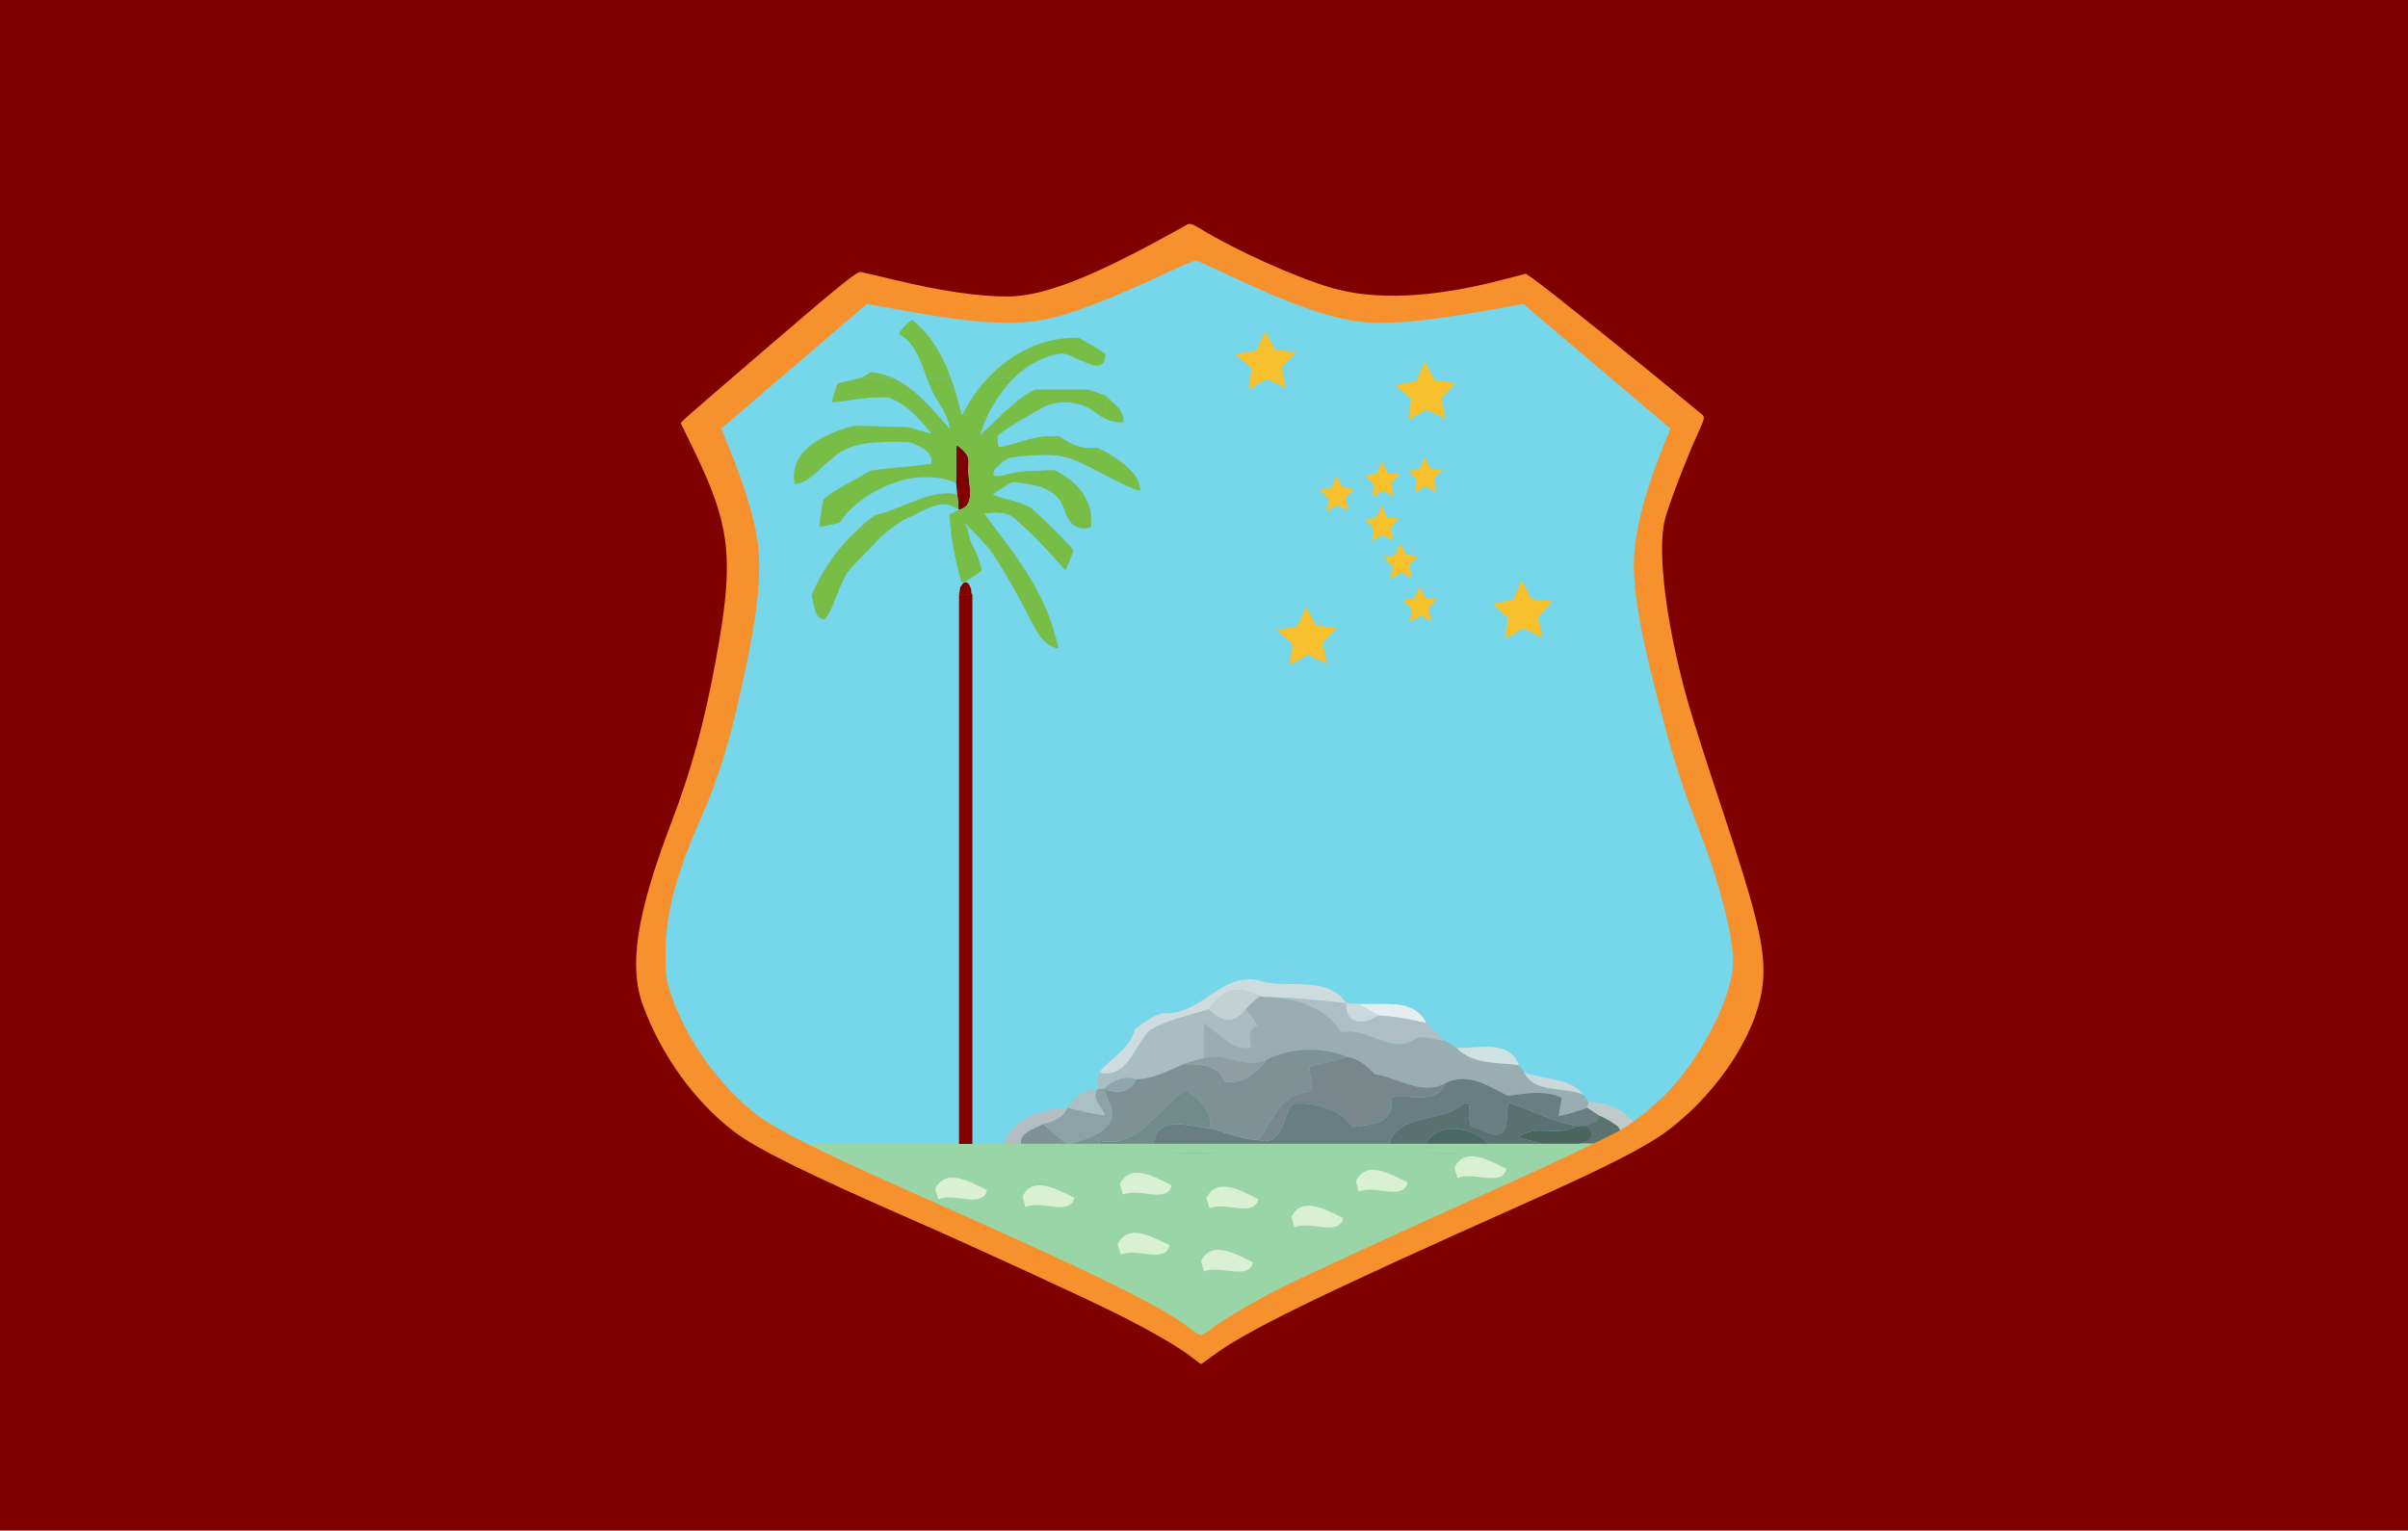
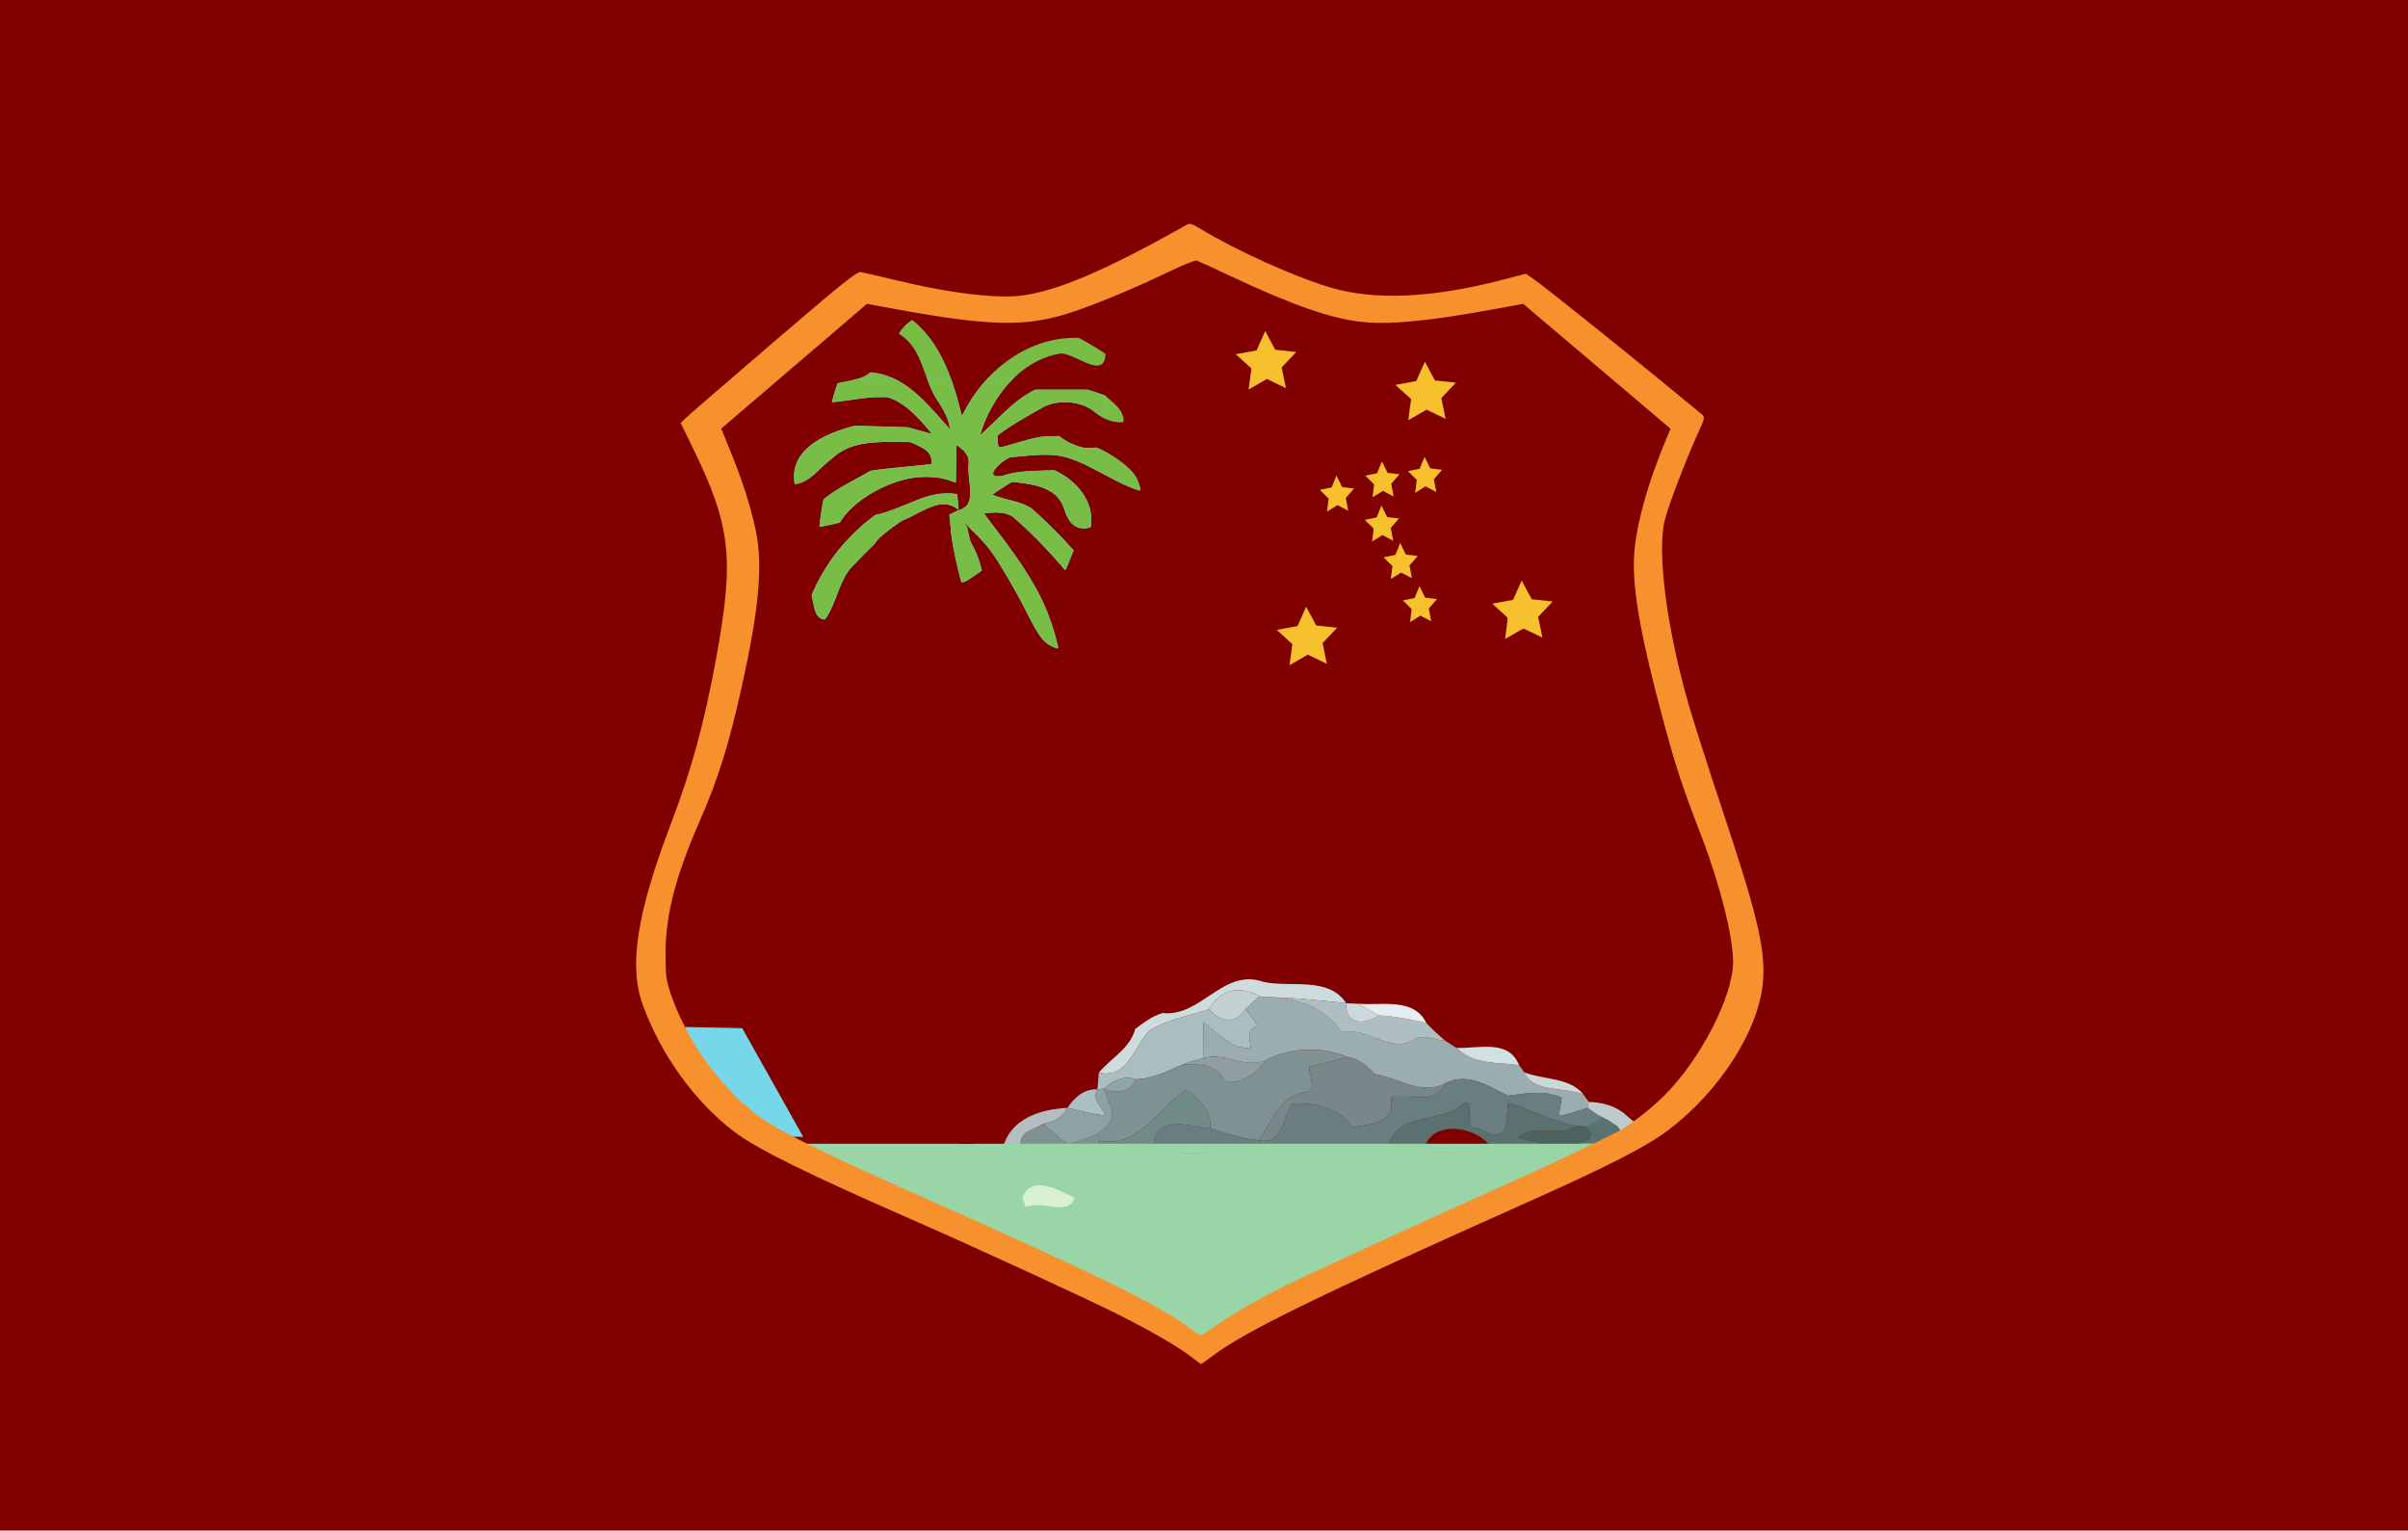
<svg xmlns="http://www.w3.org/2000/svg" xmlns:ns1="http://sodipodi.sourceforge.net/DTD/sodipodi-0.dtd" xmlns:ns2="http://www.inkscape.org/namespaces/inkscape" width="486" height="309" version="1.1" id="svg670" ns1:docname="WestIndiesCricketFlagPre1999.min(1).svg" ns2:version="0.92.2 (5c3e80d, 2017-08-06)">
  <defs id="defs674" />
  <ns1:namedview pagecolor="#ffffff" bordercolor="#666666" borderopacity="1" objecttolerance="10" gridtolerance="10" guidetolerance="10" ns2:pageopacity="0" ns2:pageshadow="2" ns2:window-width="1356" ns2:window-height="819" id="namedview672" showgrid="false" ns2:zoom="0.76375405" ns2:cx="81.298729" ns2:cy="154.5" ns2:window-x="0" ns2:window-y="0" ns2:window-maximized="0" ns2:current-layer="svg670">
    <ns1:guide position="0,0" orientation="0,486" id="guide678" ns2:locked="false" />
    <ns1:guide position="486,0" orientation="-309,0" id="guide680" ns2:locked="false" />
    <ns1:guide position="486,309" orientation="0,-486" id="guide682" ns2:locked="false" />
    <ns1:guide position="0,309" orientation="309,0" id="guide684" ns2:locked="false" />
  </ns1:namedview>
  <path d="M 0,0 H 486 V 309 H 0 Z" id="path554" ns2:connector-curvature="0" style="fill:#800000;fill-rule:evenodd;stroke-width:1.001" />
-   <path d="M158.048 229.814l-22.655-23.342-2.746-24.715 9.61-29.52 6.18-21.97.686-12.358-1.373-10.985-3.432-10.985-1.373-10.298 12.357-12.357 18.536-15.79 14.418 3.432L205.42 62.3l15.103-4.12 19.91-8.924 6.178 2.06 28.835 10.298 19.91-.687 13.044-4.12 29.52 26.776 3.432 2.06-7.552 18.536-2.06 12.356 6.866 28.148 10.298 32.267 4.806 17.85-4.806 13.73-15.79 19.224-6.866 4.806-166.14 1.373z" fill="#76d7ea" id="path556" />
  <path d="M244.88 271.672l22.332-12.622 16.99-7.767 21.846-8.738 15.05-8.253 8.252-2.912-166.024.97 17.96 8.253 22.817 9.71 33.01 16.99z" fill="#99d5a6" id="path558" />
  <path d="M162.114 229.52l-6.375-.062-18.126-16.688.75-5.437 11.437.25z" fill="#76d7ea" id="path560" />
  <path d="M327.614 224.645l2.563 2.188-7.75 4.25-.688-.188h-2.876l.813-5.937 3.124-1.125z" fill="#bfcbca" id="path562" />
  <path d="M322.926 225.27l1.813.938 1.75 1.187 1 1.438-3.814 1.812-1.375.25-4.06-.062.124-2.625 1.438-2.125z" fill="#5a7270" id="path564" />
  <path d="M181.4 67.388a7.972 7.972 0 0 1 2.713-2.8c5.925 4.675 8.325 12.375 10.037 19.4 4.2-8.887 13.238-16.15 23.563-15.775 1.85.963 3.65 2.063 5.4 3.213-.125 5.4-6.025-.063-8.963-.05-8.137 1.187-14.125 8.9-16.312 16.45 3.6-3.175 6.675-7 11.075-9.175h10.525c1.237.35 2.45.75 3.662 1.213 1.55 1.538 3.813 2.838 3.663 5.35-2.5.288-4.6-.962-6.425-2.5-2.775-1.825-7.225-2.062-10.138-.3-2.937 1.688-5.937 3.288-8.625 5.35-1.8 1.6-3.087 3.763-3.95 6 2.15-1.175 4.313-2.962 6.838-1.612-2.1.413-6.65 4.776-1.963 3.9.463.288 1.4.876 1.863 1.163-1.375.863-2.75 1.7-4.05 2.663 2.65 1.1 5.762 1.237 8.125 2.912a40.852 40.852 0 0 1-4.363 1.338l-1.012-.4c-1.138-.438-11.013-.888-7.85 2.687.112.538.325 1.625.437 2.175-.575 2.063 2.788 7.688-1.162 6.388.337-3.363-1.138-6.138-2.663-8.875-.062-.55-.187-1.65-.237-2.2.462-.237 1.412-.712 1.887-.95 3.95-.862 1.575-6.037 1.975-9.05.388-1.924-1-3.074-2.4-4.05-.025 1.913-.05 5.738-.075 7.65-6.15-2.6-12.387-.737-17.725 2.476-2.225 1.475-4.375 3.187-5.725 5.537-1.375.35-2.75.65-4.15.888.138-1.862.45-3.712.788-5.55 2.862-2.424 6.337-3.9 9.525-5.824 4.062-.613 8.175-.85 12.262-1.35.5-2.65-2.337-3.538-4.225-4.413-5.212 0-11.662-.687-15.787 3.325-2.5 1.725-4.313 4.838-7.55 5.175-1.338-7.125 6.437-10.387 12.162-11.837 3.538.1 7.075.2 10.613.312 1.637.413 3.25.95 4.9 1.35-2.463-3.012-5.163-6.2-8.988-7.412-3.762-.2-7.475.737-11.212 1.062.337-1.3.712-2.575 1.162-3.85 2.225-.6 4.788-.612 6.588-2.25 7 .438 11.737 6.575 16.087 11.475-.212-2.025-1.237-3.787-2.3-5.462-3.137-4.362-2.962-10.762-8-13.762z" fill="#78be46" id="path566" />
  <path d="M193.05 89.85c1.4.976 2.788 2.126 2.4 4.05-.4 3.013 1.975 8.188-1.975 9.05a39.155 39.155 0 0 0-.275-3.187 153.83 153.83 0 0 0-.225-2.262c.025-1.912.05-5.737.075-7.65z" fill="maroon" id="path568" />
  <path d="M202.188 96.113c3.4-1.25 7.05-1.012 10.625-1.187 4.437 2.025 8.275 6.362 7.3 11.55-3.138.925-4.663-1.213-5.413-3.938-1.475-4.412-6.725-4.862-10.65-5.262l-1.862-1.163z" fill="#77bf8e" id="path570" />
  <path d="M176.625 103.976c5.625-1.063 10.638-5.35 16.575-4.213.138 1.063.225 2.125.275 3.188-3.125-2.662-6.625-.074-9.625 1.376-.525.25-1.575.737-2.112.975-2.463.463-5.238 1.626-5.238 4.563-1.287 1.213-2.55 2.45-3.737 3.763-3.513 2.925-3.638 7.912-6.25 11.45-2.325-.063-2.225-3.25-2.725-4.913 2.725-6.5 7.15-12.012 12.837-16.187z" fill="#80c192" id="path572" />
  <path d="M304.375 126.15c.2-1.374-1.55-5.212.9-4.737.088 2.05-.237 4.725 2.725 3.738 2.675.638-.037-2.7 0-3.85 3.463-.962 2.325 2.738 2.3 4.85-1.975.076-4.6 2.35-5.925 0z" fill="#f3e4c1" id="path574" />
  <path d="M305.275 121.413c.688-.037 2.038-.087 2.725-.112-.037 1.15 2.675 4.488 0 3.85-2.962.988-2.637-1.687-2.725-3.737z" fill="#ebd197" id="path576" />
  <path d="M263.163 126.55c3-.974 3.975 2.538 3.537 4.813a49.09 49.09 0 0 1-5.075 0c.013-1.75-.237-3.8 1.538-4.812z" fill="#ebd0a5" id="path578" />
  <path d="M194.275 132.6l1.125.138c.025 2.475.013 4.95.025 7.425-.037 7.5-.062 14.988 0 22.488-.025 2.5.013 5 0 7.5h-1.237c-.075-12.512-.05-25.037.087-37.55z" fill="#ca7977" id="path580" />
  <path d="M194.188 170.15h1.237c.05 5.538-.05 11.1-1.025 16.576-.1-4.288-.212-8.55-.262-12.825l.05-3.75z" fill="#ae7972" id="path582" />
  <path d="M234.638 204.526c7.85.825 12.2-9.138 20.312-6.313 5.425 1.263 13.163-1.187 16.763 4.338-5.475-.6-10.975-1.174-16.488-1.25l-1.012-.174c-4.35-2.438-8.05-1.088-10.213 2.65-4.037 1.275-8.287 2.037-11.962 4.25-3.263 3.3-4.35 9.825-10.263 8.55 2.45-2.988 6.288-4.85 7.338-8.838 1.712-1.275 3.437-2.612 5.525-3.212z" fill="#cedcde" id="path584" />
  <path d="M244 203.776c2.163-3.738 5.863-5.088 10.213-2.65-.963.837-1.9 1.712-2.813 2.6-2.212 3.162-4.95 2.687-7.4.05z" fill="#c2d1d2" id="path586" />
  <path d="M251.4 203.726a69.222 69.222 0 0 1 2.813-2.6l1.012.175c6.263.026 12.038 1.9 15.6 7.126 4.863-1.325 9.875 4.387 14.35 1.562 2-1.375 4.375.038 6.538.138.562.362 1.687 1.075 2.25 1.437 3.512 3.488 8.212 2.825 12.637 3.488.263.363.788 1.088 1.05 1.463 1.775 4.188 8.163 2.85 11.95 4.488.263.376.788 1.1 1.05 1.463l-.237 1.2c-1.938.625-3.863 1.3-5.863 1.663.238-1.225.45-2.45.65-3.688-3.537-1.675-7.212-.825-10.887-.425-3.925-1.937-8.038-4.837-12.675-2.475-4.713 2.5-9.538-1.175-14.175-1.887-1.513-1.624-3.2-3.062-5.463-3.45-5.187-2.174-11.412-1.962-16.437.563-4.3 2.013-8.288-1.7-12.713-.287l.05-7.213c3.025 1.913 5.538 5.6 9.538 5.05-.15-1.712-.938-3.862 1.4-4.375-.738-1.187-1.625-2.287-2.438-3.412z" fill="#9aaeb1" id="path588" />
  <path d="M255.225 201.3c5.513.076 11.013.65 16.488 1.25-.225 4.376 3.637 4.45 6.525 2.45 3.262.163 6.462.813 9.637 1.526 1.175 1.3 2.5 2.462 3.838 3.6-2.163-.1-4.538-1.513-6.538-.138-4.475 2.825-9.487-2.887-14.35-1.562-3.562-5.225-9.337-7.1-15.6-7.125z" fill="#adbfc3" id="path590" />
  <path d="M271.713 202.55c.612.026 1.825.076 2.437.1 1.338.8 2.725 1.563 4.088 2.35-2.888 2-6.75 1.926-6.525-2.45z" fill="#cbd9db" id="path592" />
  <path d="M274.15 202.65c4.763.388 11.2-1.3 13.725 3.876-3.175-.713-6.375-1.363-9.637-1.525-1.363-.787-2.75-1.55-4.088-2.35z" fill="#e5edef" id="path594" />
  <path d="M232.038 208.026c3.675-2.213 7.925-2.975 11.962-4.25 2.45 2.637 5.188 3.112 7.4-.05.813 1.125 1.7 2.225 2.438 3.412-2.338.513-1.55 2.663-1.4 4.375-4 .55-6.513-3.137-9.538-5.05l-.05 7.213c-1.35.287-2.662.675-3.95 1.162-3.112 1.325-6.162 2.975-9.637 3.063-2.425-.874-4.663.288-6.425 1.888l-1.35.125c.075-.837.212-2.5.287-3.337 5.913 1.275 7-5.25 10.263-8.55z" fill="#aabdc1" id="path596" />
  <path d="M255.563 213.963c5.025-2.525 11.25-2.737 16.437-.562-2.537.738-5.15 1.213-7.675 1.988-.35 1.775 1.838 4.913-1.012 5.163-5.075.676-6.563 6.013-9.275 9.638-3.363-.212-6.575-1.412-9.788-2.375.4-3.512-2.2-6.037-4.95-7.712-5.812 3.75-9.45 11.888-17.537 10.176l1.15 2.4c-6.825-.063-13.713.312-20.45-1.1.9-.075 2.687-.225 3.575-.288-.5-2.712 2.65-3.3 4.475-4.387 1.7 1.388 3.287 2.95 5.125 4.176 4.037-1.313 11.312-3.025 7.887-9.213-.175-.512-.512-1.55-.687-2.075 2.362 1.063 5.412.863 6.425-1.887 3.475-.087 6.525-1.737 9.637-3.062 3.3.038 6.95 0 8.35 3.563 3.275.576 6.488-1.75 8.313-4.437z" fill="#7e9294" id="path598" />
  <path d="M293.963 211.563c4.587.15 10.525-1.8 12.637 3.488-4.425-.662-9.125 0-12.637-3.487z" fill="#d0e1e1" id="path600" />
  <path d="M242.85 213.676c4.425-1.413 8.413 2.3 12.713.287-1.825 2.688-5.038 5.013-8.313 4.438-1.4-3.562-5.05-3.524-8.35-3.562 1.288-.487 2.6-.875 3.95-1.162z" fill="#8e9ea1" id="path602" />
  <path d="M264.325 215.388c2.525-.775 5.138-1.25 7.675-1.987 2.263.388 3.95 1.826 5.463 3.45 4.637.713 9.462 4.388 14.175 1.888-1.675 4.5-7.163 1.975-10.9 2.875.887 5.15-3.8 5.388-7.663 5.925-2.825-3.7-7.687-5.162-12.275-4.65-1.912 2.888-2.012 8.488-6.762 7.3 2.712-3.625 4.2-8.962 9.275-9.637 2.85-.25.662-3.387 1.012-5.162z" fill="#77878a" id="path604" />
  <path d="M307.65 216.513c3.888 1.488 9.325 1.013 11.95 4.488-3.787-1.637-10.175-.3-11.95-4.487z" fill="#cbd8d8" id="path606" />
  <path d="M222.838 219.788c1.762-1.6 4-2.762 6.425-1.887-1.013 2.75-4.063 2.95-6.425 1.888z" fill="#8ea5ab" id="path608" />
  <path d="M291.638 218.738c4.637-2.362 8.75.538 12.675 2.475 3.675-.4 7.35-1.25 10.887.425a119.53 119.53 0 0 1-.65 3.688c2-.363 3.925-1.038 5.863-1.663.65.425 1.937 1.25 2.575 1.675l-.563.975c-.55.275-1.675.825-2.237 1.1l-1.988-.1c-4.862-.862-9.225-3.25-13.75-4.712-.787 3.188.95 9.213-6.425 5.038-3.087.65.4-7.275-3.375-4.287-4.712 3.45-12.575 1.288-14.425 8.013-9.525.1-19.05-.025-28.562.05-6.3-.112-12.588.238-18.863-.125.4-6.487 7.275-3.837 11.45-3.475 3.213.963 6.425 2.163 9.788 2.375 4.75 1.188 4.85-4.412 6.762-7.3 4.588-.512 9.45.95 12.275 4.65 3.863-.537 8.55-.775 7.663-5.925 3.737-.9 9.225 1.625 10.9-2.875z" fill="#697e80" id="path610" />
  <path d="M215.425 223.676c1.45-2.113 3.325-3.85 6.063-3.763-1.225 2.138.95 3.438 1.587 5.288-2.587-.25-5.1-.987-7.65-1.524z" fill="#acbfc3" id="path612" />
  <path d="M221.488 219.913l1.35-.125c.175.525.512 1.563.687 2.075 3.425 6.188-3.85 7.9-7.887 9.213-1.838-1.225-3.425-2.788-5.125-4.175 2.062-.424 3.95-1.212 4.912-3.224 2.55.537 5.063 1.275 7.65 1.525-.637-1.85-2.812-3.15-1.587-5.287z" fill="#8da2a4" id="path614" />
  <path d="M221.763 230.276c8.087 1.712 11.725-6.425 17.537-10.175 2.75 1.676 5.35 4.2 4.95 7.713-4.175-.362-11.05-3.012-11.45 3.475 6.275.363 12.563.013 18.863.125l.012 1.225c-3.387.038-6.775.088-10.15.138h-1.012c-5.875-.125-11.725-.075-17.6-.1l-1.15-2.4z" fill="#718b88" id="path616" />
  <path d="M294.65 223.35c3.775-2.987.288 4.938 3.375 4.288 7.375 4.175 5.638-1.85 6.425-5.037 4.525 1.463 8.888 3.85 13.75 4.713-3.737 2.438-8.3-.637-11.712 2.35 1.825.488 3.675.938 5.487 1.488-3.775.026-7.5.2-11.262.1-3.038-3.824-11.138-5.124-13.088.076-2.475.05-4.937.062-7.4.037 1.85-6.725 9.713-4.562 14.425-8.012z" fill="#5a7170" id="path618" />
  <path d="M320.65 222.463c2.65.088 5.225.713 7.288 2.45-1.65.138-3.3.275-4.95.425-.638-.425-1.925-1.25-2.575-1.675z" fill="#becbca" id="path620" />
  <path d="M202.463 231.576c1.55-5.788 7.637-7.663 12.962-7.9-.962 2.012-2.85 2.8-4.912 3.225-1.825 1.088-4.975 1.676-4.475 4.388-.888.063-2.675.213-3.575.288z" fill="#b4bdc1" id="path622" />
-   <path d="M287.625 231.326c1.95-5.2 10.05-3.9 13.088-.075-1.7.076-3.388.176-5.088.288-2.662-.062-5.337-.15-8-.212z" fill="#4c6865" id="path624" />
  <path d="M306.488 229.663c3.412-2.987 7.975.088 11.712-2.35l1.988.1c2.512 2.575-.25 3.138-2.55 3.825-1.9.038-3.775 0-5.663-.087-1.812-.55-3.662-1-5.487-1.487z" fill="#4c645e" id="path626" />
  <path d="M251.663 231.413c9.512-.075 19.037.05 28.562-.05 2.463.025 4.925.013 7.4-.037 2.663.062 5.338.15 8 .212-.437.325-1.337 1-1.787 1.325a533.51 533.51 0 0 0-14.825-.175c-9.125-.1-18.238-.012-27.338-.05z" fill="#68a787" id="path628" />
  <path d="M206.363 241.613c2.125-4.5 7.225-1.312 10.475.188-.875 3.863-6.75.388-9.85 1.9-.15-.524-.475-1.562-.625-2.087z" fill="#d9f1d2" id="path630" />
  <path d="M259.54 78.367l-3.842-1.857-3.7 2.128.57-4.247-3.156-2.88 4.194-.767 1.75-3.91 2.02 3.774 4.238.465-2.944 3.1zM291.766 84.564l-3.84-1.858-3.7 2.13.57-4.25-3.158-2.88 4.194-.767 1.75-3.91 2.02 3.774 4.238.464-2.944 3.1zM311.304 128.733l-3.842-1.857-3.7 2.13.57-4.25-3.157-2.88 4.194-.767 1.748-3.91 2.022 3.773 4.238.465-2.944 3.1zM267.803 134.03l-3.842-1.86-3.7 2.13.57-4.247-3.156-2.88 4.194-.768 1.75-3.91 2.02 3.774 4.24.464-2.946 3.1zM289.886 99.332l-2.174-1.143-2.095 1.31.323-2.615-1.787-1.773 2.374-.472.99-2.406 1.144 2.322 2.4.286-1.667 1.908zM281.28 100.246l-2.175-1.143-2.094 1.31.323-2.614-1.787-1.774 2.374-.472.99-2.406 1.145 2.322 2.398.286-1.666 1.908zM281.186 109.168l-2.175-1.144-2.093 1.31.323-2.614-1.787-1.773 2.374-.472.99-2.406 1.144 2.32 2.4.287-1.667 1.908zM284.968 116.733l-2.174-1.143-2.094 1.31.322-2.615-1.786-1.772 2.373-.473.99-2.406 1.144 2.323 2.398.286-1.666 1.907zM288.86 125.433l-2.175-1.143-2.094 1.31.324-2.614-1.787-1.773 2.374-.472.99-2.405 1.145 2.322 2.4.286-1.668 1.908zM272.107 103.115l-2.174-1.143-2.094 1.31.32-2.614-1.786-1.773 2.374-.473.99-2.405 1.145 2.322 2.398.285-1.665 1.908z" fill="#f7c02d" fill-rule="evenodd" id="path632" />
  <path d="M194.404 184.354c-.123-2.86-.24-10.995-.183-12.6l.058-1.585H195.385l-.002 2.292c-.004 4.312-.186 7.83-.576 11.088-.3 2.518-.326 2.568-.402.804z" fill="#ca7978" fill-rule="evenodd" id="path634" />
  <path d="M212.87 130.76c-2.196-.78-3.23-2.12-5.995-7.77-1.616-3.3-5.324-9.624-6.823-11.635-1.162-1.557-2.54-3.058-4.364-4.752-.55-.513-1.088-1.097-1.192-1.298-.624-1.21 1.588-1.998 5.52-1.964 1.45.014 1.385.072-.215.194-.643.048-1.17.13-1.17.18 0 .05.8 1.112 1.776 2.362 6.28 8.04 9.462 13.263 11.572 18.998.62 1.685 1.674 5.438 1.608 5.73-.037.164-.142.158-.716-.045zM213.655 113.6c-2.648-3.096-5.998-6.477-8.716-8.797-.886-.756-1.052-.954-.862-1.026 1.304-.497 3.862-1.185 4.063-1.09.72.333 5.635 5.11 7.78 7.56l.775.882-.663 1.672c-.364.92-.745 1.83-.846 2.023l-.183.35zM193.98 117.44c-.034-.093-.33-1.282-.662-2.643-.762-3.143-1.23-5.64-1.33-7.088l-.08-1.138.93 1.873c1.077 2.165 1.46 3.47 1.57 5.37l.082 1.358.398.08c.678.135.876.09 1.243-.276.32-.318.35-.427.283-1.036-.1-.927-.138-1.145-.48-2.71-.163-.747-.277-1.56-.253-1.805.04-.413.1-.338.793 1.026.735 1.446 1.118 2.46 1.5 3.976l.195.765-1.357.96c-1.82 1.288-2.686 1.682-2.83 1.29zM228.923 98.723c-1.64-.593-3.056-1.27-5.818-2.774-4.522-2.466-6.33-3.258-8.693-3.806-1.783-.414-4.485-.433-7.875-.055-2.004.222-2.39.233-2.808.077-.585-.22-1.55-.366-1.662-.253-.045.044-.323.093-.62.107-.55.028-2.89 1.096-3.342 1.526-.238.227-.545.348-.545.216 0-.04.093-.253.207-.472.113-.22.173-.452.133-.517-.04-.065-.023-.14.038-.163.062-.025.34-.436.617-.915.706-1.215 1.56-2.382 2.19-2.99l.536-.517.088.918c.142 1.5-.143 1.464 3.348.427 4.098-1.218 5.356-1.47 7.383-1.484l1.632-.012.775.54c2.045 1.43 4.657 2.184 6.258 1.81.504-.12.63-.077 2.206.742 2.834 1.472 5.46 3.636 6.393 5.265.42.734.887 2.23.806 2.58-.034.143-.315.086-1.247-.252z" fill="#78be8d" fill-rule="evenodd" id="path636" />
  <path d="M272.643 232.664c-20.573-.07-20.796-.076-20.796-.603 0-.528.2-.532 21.732-.53h21.732l-.802.658c-.442.36-.863.632-.937.602-.073-.03-9.492-.087-20.93-.126z" fill="#99d5a6" fill-rule="evenodd" id="path638" />
  <path fill="#99d5a6" fill-rule="evenodd" d="M161.776 230.91h163.97v1.89h-163.97z" id="path640" />
  <path d="M193.566 175.472v-55.475h2.685v110.95H193.565z" fill="maroon" fill-rule="evenodd" id="path642" />
  <path d="M193.576 120.042c.1-.702.167-1.07.167-1.07l.1-.502.2-.2.235-.402.268-.234.334-.067.368.1.2.168.2.3.102.235.133.3.134.37v.333l.033.3.067.135.034.3-2.574-.066z" fill="maroon" fill-rule="evenodd" id="path644" />
  <path d="M240.492 273.99c-2.522-1.998-8.064-5.213-14.996-8.7-6.01-3.023-28.915-13.572-40.037-18.44-22.59-9.888-32.757-14.902-37.36-18.43-7.95-6.088-14.677-15.437-18.355-25.51-2.892-7.923-1.248-18.456 5.75-36.832 4.097-10.753 6.655-20.132 9.037-33.13 3.71-20.235 2.993-26.73-4.682-42.484l-2.47-5.067.847-.845c.465-.465 8.432-7.358 17.706-15.318 14.122-12.123 17.017-14.446 17.824-14.305.53.092 3.567.796 6.748 1.564 9.288 2.242 16.872 3.364 22.788 3.37 6.61.007 15.604-3.29 29.68-10.88 3.16-1.705 6.083-3.313 6.494-3.574.64-.405 1.084-.27 3.024.91 6.99 4.26 19.052 9.686 26.142 11.762 8.858 2.593 20.32 2.09 34.256-1.503l5.078-1.31 1.353.922c2.575 1.755 21.225 16.745 34.153 27.45.674.56.63.752-.98 4.288-2.298 5.057-5.763 14.16-6.483 17.038-1.62 6.476.38 21.937 4.832 37.372.984 3.41 4.068 13.04 6.854 21.4 6.956 20.875 8.595 27.746 8.144 34.152-.692 9.817-8.56 22.265-19.145 30.282-4.31 3.264-12.1 7.264-27.837 14.292-43.222 19.3-57.653 26.354-64.358 31.456-1.073.817-2.022 1.476-2.11 1.465-.086-.012-.94-.64-1.898-1.398zm3.804-5.586c2.086-1.68 8.52-5.495 13.797-8.18 4.72-2.402 28.752-13.46 45.355-20.872 8.596-3.837 19.305-8.9 23.293-11.017 2.21-1.172 6.42-4.45 9.065-7.06 7.364-7.266 14.02-20.193 13.978-27.155-.03-5.14-2.67-15.625-6.337-25.15-3.912-10.166-5.147-13.904-7.654-23.16-4.503-16.623-6.292-26.477-6.014-33.13.26-6.198 2.65-14.897 6.802-24.755l.577-1.37-8.77-7.436c-4.826-4.09-11.516-9.762-14.868-12.605l-6.096-5.168-6.636 1.208c-12.81 2.333-20.546 3.044-26.182 2.41-6.074-.686-13.978-3.456-25.942-9.09-3.61-1.7-6.825-3.174-7.144-3.273-.32-.1-3.126 1.05-6.237 2.552-6.905 3.337-15.384 6.81-20.236 8.287-8.32 2.536-15.696 2.34-33.44-.883l-6.64-1.207-5.086 4.357c-2.796 2.396-9.413 8.06-14.702 12.588l-9.617 8.23 1.906 4.698c2.457 6.058 3.947 10.717 5.04 15.767 1.497 6.91.743 15.59-2.72 31.278-2.645 11.995-4.79 18.87-8.615 27.616-4.882 11.165-6.87 18.92-6.846 26.698.014 4.55.128 5.39 1.11 8.233 3.222 9.34 9.81 18.517 17.5 24.385 3.785 2.89 13.1 7.534 31.334 15.625 36.73 16.298 50.244 22.913 55.805 27.317.958.758 1.976 1.388 2.264 1.4.287.012 1.17-.502 1.96-1.138z" fill="#f7912d" fill-rule="evenodd" id="path646" />
-   <path d="M243.494 241.89c2.125-4.5 7.225-1.312 10.475.188-.876 3.862-6.75.387-9.85 1.9-.15-.525-.476-1.563-.626-2.088zM242.403 254.64c2.125-4.5 7.225-1.31 10.475.19-.875 3.86-6.75.386-9.85 1.9-.15-.526-.475-1.564-.625-2.09zM225.583 251.21c2.125-4.5 7.225-1.314 10.475.186-.875 3.863-6.75.388-9.85 1.9-.15-.525-.475-1.562-.625-2.087zM226.016 239.096c2.125-4.5 7.225-1.312 10.475.188-.874 3.862-6.75.387-9.85 1.9-.15-.525-.474-1.563-.624-2.088zM188.758 240.067c2.125-4.5 7.225-1.312 10.475.188-.875 3.862-6.75.387-9.85 1.9-.15-.525-.475-1.563-.625-2.088zM260.632 245.73c2.125-4.5 7.225-1.313 10.475.187-.875 3.862-6.75.387-9.85 1.9-.15-.525-.475-1.563-.625-2.088zM273.64 238.508c2.125-4.5 7.225-1.313 10.475.187-.875 3.863-6.75.388-9.85 1.9-.15-.525-.475-1.562-.625-2.087zM293.55 235.762c2.125-4.5 7.225-1.313 10.475.187-.875 3.862-6.75.387-9.85 1.9-.15-.526-.475-1.563-.625-2.088z" fill="#d9f1d2" id="path648" />
  <path d="M197.614 114.708l-1.063-3.688-.75-1.812-.25-1-3.31-2.563h-.44l.19 2.375 1.124 3.875 1.25 4.125z" fill="#78be8d" id="path650" />
  <path d="M201.05 90.02l.25-1.437-.124-1.25-3.812 2.687.437 3.438 3.5-1.25z" fill="#77bf8e" id="path652" />
  <path d="M182.176 105.02l-1.937 1.313-2.75 2.187-1.25 1.563-1.376-.438 1.375-2.812 2.81-1.625z" fill="#77bf8f" id="path654" />
  <path d="M175.48 109.836l-.614-.198.696-1.407.695-1.405 1.4-.803 1.398-.804 1.393-.09c.766-.048 1.443-.08 1.505-.07.07.01-.226.242-.78.61-.492.327-1.526 1.098-2.3 1.714-1.242.988-1.468 1.196-1.93 1.78-.29.365-.557.712-.595.772-.09.144-.146.137-.87-.098z" fill="#78be8d" fill-rule="evenodd" id="path656" />
  <path d="M175.498 109.847c-.327-.106-.602-.2-.61-.207-.01-.008.292-.646.67-1.415l.69-1.4 1.39-.805 1.39-.805 1.25-.083a41.56 41.56 0 0 1 1.532-.082c.24 0 .265.012.165.075-.79.507-2.098 1.463-3.165 2.315-1.292 1.03-1.67 1.403-2.268 2.244-.14.198-.3.36-.354.357-.053 0-.364-.088-.69-.193z" fill="#78be8d" fill-rule="evenodd" id="path658" />
  <path d="M175.507 109.857a6.68 6.68 0 0 1-.61-.205c-.013-.014.28-.656.655-1.426l.68-1.4 1.43-.822 1.43-.82 1.455-.08c.8-.04 1.468-.063 1.485-.047.016.016-.26.22-.612.456-.865.575-1.387.962-2.64 1.96-1.187.942-1.547 1.292-2.113 2.05-.214.286-.43.52-.482.517a6.493 6.493 0 0 1-.678-.183z" fill="#78be8d" fill-rule="evenodd" id="path660" />
  <path d="M165.994 124.958c-.335-.09-.58-.254-.884-.59-.438-.484-.66-1.132-1.05-3.07l-.23-1.153.245-.566c.893-2.064 2.26-4.493 3.627-6.45 1.355-1.937 2.548-3.35 4.353-5.152 1.468-1.465 2.158-2.08 3.614-3.227l.952-.748.64-.14c1.104-.244 2.927-.888 5.454-1.927 1.34-.55 2.834-1.144 3.32-1.317.997-.355 2.393-.722 3.274-.858.942-.147 2.36-.18 3.144-.072.37.05.686.102.7.116.08.08.32 3.084.24 3.034-.03-.018-.24-.16-.467-.312-1.022-.686-2.274-.894-3.67-.61-1.04.213-1.932.587-4.26 1.785-.635.328-1.52.764-1.968.97-.752.346-.847.375-1.256.374-.243 0-.954.03-1.58.067l-1.14.068-1.387.795-1.388.795-.703 1.404c-.386.772-.703 1.423-.703 1.448 0 .024.287.134.64.244.352.11.646.205.654.21.008.005-.973 1.006-2.18 2.224-1.38 1.392-2.364 2.44-2.65 2.823-.854 1.138-1.4 2.26-2.538 5.226-.88 2.292-1.264 3.11-1.96 4.18-.365.556-.373.56-.846.432z" fill="#78be8d" fill-rule="evenodd" id="path662" />
  <path d="M206.96 123.09c-1.077-2.154-2.88-5.376-4.556-8.14-2.287-3.77-3.108-4.82-6.072-7.757-.94-.932-1.71-1.683-1.71-1.67 0 .06.218.445.384.678.15.21.227.48.462 1.607.27 1.292.3 1.387.63 2 .49.913 1.032 2.097 1.305 2.86.225.626.722 2.338.717 2.47 0 .034-.12.145-.265.246-1.788 1.24-2.318 1.587-2.826 1.85-.695.362-.922.393-1.023.14-.135-.342-.91-3.576-1.315-5.492-.332-1.567-.652-3.564-.726-4.524-.04-.513-.245-2.536-.318-3.137l-.036-.295.99-.493c.544-.27 1.125-.53 1.29-.575.415-.113.997-.502 1.236-.826.712-.966.83-2.165.49-5.05a22.49 22.49 0 0 1-.118-3.592c.02-.5.003-.695-.09-.97-.17-.495-.58-1.094-1.075-1.567-.42-.4-1.18-.994-1.273-.994-.025 0-.06 1.69-.08 3.753-.017 2.063-.047 3.767-.066 3.786-.02.02-.297-.063-.617-.182-3.933-1.464-8.286-1.248-12.927.642-2.94 1.197-5.584 2.873-7.574 4.802-.878.85-1.355 1.41-1.93 2.266-.204.302-.42.563-.48.582-.336.102-2.043.487-2.8.63-.48.09-.94.182-1.024.202l-.15.037.045-.556c.11-1.382.674-4.882.804-5 1.073-.962 2.955-2.166 5.952-3.808.928-.508 2.096-1.157 2.594-1.442l.906-.518 1.438-.19c1.612-.21 2.687-.33 6.344-.693 1.392-.14 2.967-.303 3.5-.362l.968-.108.04-.28c.108-.804-.204-1.643-.84-2.264-.5-.488-1.116-.86-2.416-1.462l-1.01-.468-3.168-.006c-3.275-.007-4.16.034-5.784.267-.926.133-2.214.442-2.978.714-1.23.44-2.576 1.214-3.47 1.997-.24.21-.675.57-.967.796-.293.227-1.08.927-1.75 1.555-2.15 2.016-3 2.608-4.284 2.986-.24.07-.547.137-.683.148-.247.02-.247.018-.302-.263-.1-.51-.077-1.985.04-2.583.464-2.364 2.053-4.335 4.865-6.032 1.335-.805 3.462-1.716 5.394-2.31 1.964-.6 1.162-.56 7.265-.376l5.36.16 1.56.45c2.09.6 3.17.886 3.206.85.017-.018-.246-.363-.584-.768-2.97-3.562-5.193-5.425-7.62-6.383-.78-.31-1.416-.363-3.087-.266-1.384.08-2.238.176-4.82.537-2.352.33-3.917.51-3.97.457-.073-.073.954-3.528 1.104-3.715.03-.04.133-.085.226-.1.96-.17 3.124-.65 3.642-.81l.653-.2 3.267-.02 3.265-.02.79.41c1.978 1.023 3.975 2.59 6.148 4.82.817.84 3.174 3.442 4.278 4.726.17.197.327.36.35.36.06 0-.05-.643-.225-1.308-.308-1.166-.923-2.406-2.14-4.314a19.578 19.578 0 0 1-1.462-2.71c-.274-.634-.737-1.843-.737-1.928 0-.03 1.066-.054 2.368-.054h2.37l.073.203c.596 1.67 1.314 4.065 1.85 6.172.16.635.314 1.194.338 1.24.03.056.216-.236.53-.832a30.217 30.217 0 0 1 4.182-6.08l.622-.704h5.197l-.596.61c-2.218 2.264-4.175 5.356-5.45 8.61-.328.837-.81 2.285-.772 2.323.03.03 1.058-.927 3.134-2.92 3.616-3.47 5.1-4.665 7.324-5.896l.635-.35H219.4l.925.283c1.16.356 2.67.886 2.778.976.065.053.082.542.082 2.342v2.274l-.328-.164c-.603-.302-1.072-.604-1.89-1.216-.892-.667-1.376-.952-2.107-1.24-2.49-.983-5.517-.976-7.8.018-.456.2-3.99 2.2-5.563 3.15-1.494.905-3.413 2.203-4.052 2.744l-.21.177.1.992c.115 1.173.165 1.288.555 1.286.313 0 .467-.04 3.42-.892 3.756-1.082 4.678-1.256 7.002-1.324l1.346-.04.81.543c1.258.84 2.384 1.36 3.655 1.688.552.143.794.17 1.53.175a23.27 23.27 0 0 0 1.313-.025l.438-.03.875.438.874.437.016 2.328c.01 1.282 0 2.33-.02 2.33s-.814-.414-1.766-.92c-6.005-3.188-8.195-3.615-15-2.923-.835.085-1.7.155-1.92.155-.5 0-.88.16-1.746.733-.79.523-1.874 1.587-2.115 2.076-.092.188-.168.436-.168.55 0 .267.218.493.53.552.4.075 1.28-.017 1.797-.187 1.743-.573 3.622-.802 7.553-.92l2.536-.076.684.36c3.515 1.863 5.838 4.675 6.536 7.912.138.637.177 2.18.073 2.87l-.052.34-.31.08c-1.124.29-2.194.107-3.047-.52-.73-.535-1.428-1.685-1.892-3.114-.61-1.885-1.57-3.04-3.28-3.96-1.308-.7-3.037-1.15-5.656-1.473-.722-.09-1.405-.16-1.52-.16-.154 0-.5.185-1.405.755-.93.584-2.45 1.603-2.665 1.785-.014.012-.01.038.01.058.1.1 1.62.578 3.07.967 2.063.552 2.835.805 3.697 1.213.696.33 1.338.706 1.28.75-.016.013.18.2.438.415 1.382 1.154 4.854 4.572 6.563 6.46l1.07 1.182.225.25-.618 1.528c-.34.84-.715 1.737-.834 1.993l-.215.467-.608-.708a103.843 103.843 0 0 0-6.304-6.74c-1.248-1.223-3.772-3.508-3.924-3.554a30.25 30.25 0 0 1-.697-.26c-.613-.234-.93-.292-2.25-.407-.25-.023-.86.003-1.42.06-.93.093-1.174.135-1.174.202 0 .07.512.76 2.143 2.885 5.156 6.72 7.84 10.882 9.83 15.244.413.903.964 2.218.964 2.3 0 .016-.914.03-2.03.03h-2.032l-.538-1.08zm-8.212-29.956c0-.017-.085.013-.188.066-.103.053-.187.11-.187.128 0 .017.084-.012.187-.065.103-.054.188-.11.188-.13z" fill="#78be8d" fill-rule="evenodd" id="path664" />
  <path d="M212.586 130.558c-1.857-.764-2.657-1.805-5.34-6.948-3.49-6.686-6.377-11.435-8.36-13.75-.952-1.113-4.033-4.25-4.173-4.25-.054 0 .02.235.167.52.146.287.405 1.085.575 1.773.17.688.51 1.65.754 2.135 1.02 2.025 2.056 4.996 1.815 5.205-.33.284-2.56 1.758-2.994 1.977-.948.48-.965.463-1.395-1.328-1.123-4.685-1.546-7.048-1.773-9.907-.08-.997-.17-1.855-.202-1.908-.032-.053.635-.425 1.482-.828.847-.403 1.692-.894 1.877-1.092.814-.87.95-1.88.675-5.007-.11-1.25-.2-2.813-.2-3.474 0-1.3-.1-1.613-.79-2.47-.37-.463-1.416-1.346-1.592-1.346-.05 0-.132 1.68-.182 3.733l-.09 3.732-1.098-.34c-1.857-.578-2.656-.688-4.935-.68-1.944.007-3.893.234-4.33.504-.068.04-.3.102-.516.136-.584.093-2.492.807-3.846 1.44-3.31 1.55-6.053 3.635-7.92 6.026l-.815 1.044-.85.19c-2.167.487-2.915.626-2.987.554-.084-.084.22-2.517.53-4.24l.196-1.088.643-.482c.354-.265.84-.624 1.082-.798.558-.404 2.838-1.743 5.602-3.29l2.165-1.21 2.023-.24c1.112-.13 3.84-.428 6.06-.662 2.22-.234 4.062-.45 4.092-.48.088-.088.105-.883.027-1.24-.22-1.01-.9-1.65-2.738-2.572-1.618-.812-1.994-.85-6.73-.672-4.44.166-6.085.496-8.25 1.654-1.178.63-1.856 1.148-4.056 3.107-3.155 2.807-4.13 3.46-5.266 3.53l-.492.03-.036-1.11c-.047-1.423.124-2.224.734-3.442 1.155-2.308 3.617-4.176 7.565-5.742 2.574-1.02 3.196-1.143 5.794-1.14 1.274.003 3.78.056 5.57.12l3.252.115 2.29.642c1.257.354 2.32.61 2.358.572.23-.23-3.575-4.283-5.113-5.45a16.05 16.05 0 0 0-2.226-1.363l-1.186-.577-2.126.01c-1.627.01-2.8.102-5 .4-1.582.212-3.194.424-3.584.47l-.708.083.115-.514c.174-.77.876-2.93 1.006-3.09.062-.077.464-.207.892-.29a31.616 31.616 0 0 0 1.967-.48c1.13-.313 1.356-.33 4.687-.37l3.5-.04 1.125.644c2.384 1.37 4.462 3.163 7.33 6.33.92 1.015 1.99 2.183 2.382 2.596l.71.75-.064-.562c-.144-1.252-.737-2.555-2.577-5.662-.777-1.31-1.845-3.627-1.845-4 0-.048 1.03-.088 2.292-.088h2.29l.576 1.782c.317.98.818 2.667 1.115 3.75.297 1.082.595 1.95.663 1.927.07-.024.52-.728 1-1.566a32.435 32.435 0 0 1 3.34-4.798l.912-1.092 2.556-.002 2.556-.002-.43.467c-.238.257-.473.486-.523.51-.374.174-2.527 3.19-3.23 4.523-.235.447-.463.84-.505.875-.404.326-2.295 5.207-1.976 5.1.063-.02 1.282-1.14 2.71-2.485 3.927-3.707 5.11-4.69 7.133-5.92l1.14-.695 5.347.004 5.347.003 1.75.592 1.75.592.034 2.217c.02 1.22.003 2.217-.036 2.217-.167 0-.92-.452-2.172-1.303-2.032-1.383-3.512-1.85-5.887-1.864-2.53-.014-3.31.27-7.625 2.76-1.828 1.054-5.05 3.122-5.855 3.757-.278.22-.287.278-.202 1.26.1 1.158.265 1.432.785 1.317.184-.04 1.607-.432 3.163-.867 3.903-1.093 4.408-1.19 6.56-1.27l1.89-.072.736.5c1.106.75 2.17 1.25 3.433 1.61.96.277 1.312.32 2.28.272 1.012-.05 1.228-.02 1.83.246 2.383 1.05 5.562 3.394 6.806 5.018.76.994 1.608 3.262 1.22 3.262-.49 0-3.09-1.146-6.02-2.657-7.305-3.762-8.462-4.21-11.587-4.468-1.543-.128-1.895-.116-5.978.206-2.37.187-2.54.217-3.25.59-1.018.53-2.62 2.114-2.735 2.703-.07.362-.037.478.19.664.34.277.914.232 2.757-.216 1.89-.46 2.656-.556 5.485-.694 4.146-.2 3.88-.228 5.15.523 3.084 1.822 5.12 4.27 5.904 7.1.217.783.337 3.514.162 3.69-.04.04-.465.104-.946.144-2.005.17-3.254-.842-4.18-3.383-.57-1.563-1.067-2.392-1.906-3.177-1.323-1.237-3.304-2.002-6.36-2.456-2.595-.385-2.38-.432-4.552.994-1.047.688-1.905 1.283-1.906 1.322-.002.09 1.497.573 3.874 1.252 2.625.75 3.8 1.34 5.25 2.634 1.13 1.012 5.42 5.308 6.684 6.696l.595.654-.21.533c-.63 1.608-1.38 3.346-1.443 3.346-.04 0-.832-.857-1.757-1.903-2.366-2.676-4.856-5.213-7.15-7.285-2.12-1.916-2.395-2.072-4.076-2.31-.69-.097-3.22.033-3.362.174-.032.032 1.263 1.82 2.878 3.972 6.77 9.025 9.485 13.927 11.335 20.473.566 2.005.717 2.755.552 2.75-.06 0-.434-.136-.83-.3z" fill="#78be46" fill-rule="evenodd" id="path666" />
  <path d="M165.807 124.842c-.885-.497-1.243-1.22-1.683-3.395l-.273-1.35.768-1.587c2.057-4.256 4.934-8.196 8.222-11.257 2.076-1.934 3.737-3.232 4.26-3.33.88-.165 2.5-.735 5.956-2.094 4.786-1.884 6.22-2.215 9.16-2.12.95.03.97.065 1.102 1.846l.09 1.225-.574-.335c-.315-.185-.925-.426-1.355-.536-1.532-.393-2.89-.033-6.328 1.677-1.22.608-2.417 1.183-2.657 1.278-.892.354-4.783 3.365-5.537 4.284-.253.308-1.538 1.662-2.856 3.01-1.318 1.345-2.62 2.743-2.89 3.105-.69.918-1.27 2.12-2.482 5.156-.576 1.443-1.3 3.046-1.61 3.563-.582.972-.827 1.132-1.313.86z" fill="#78be46" fill-rule="evenodd" id="path668" />
</svg>